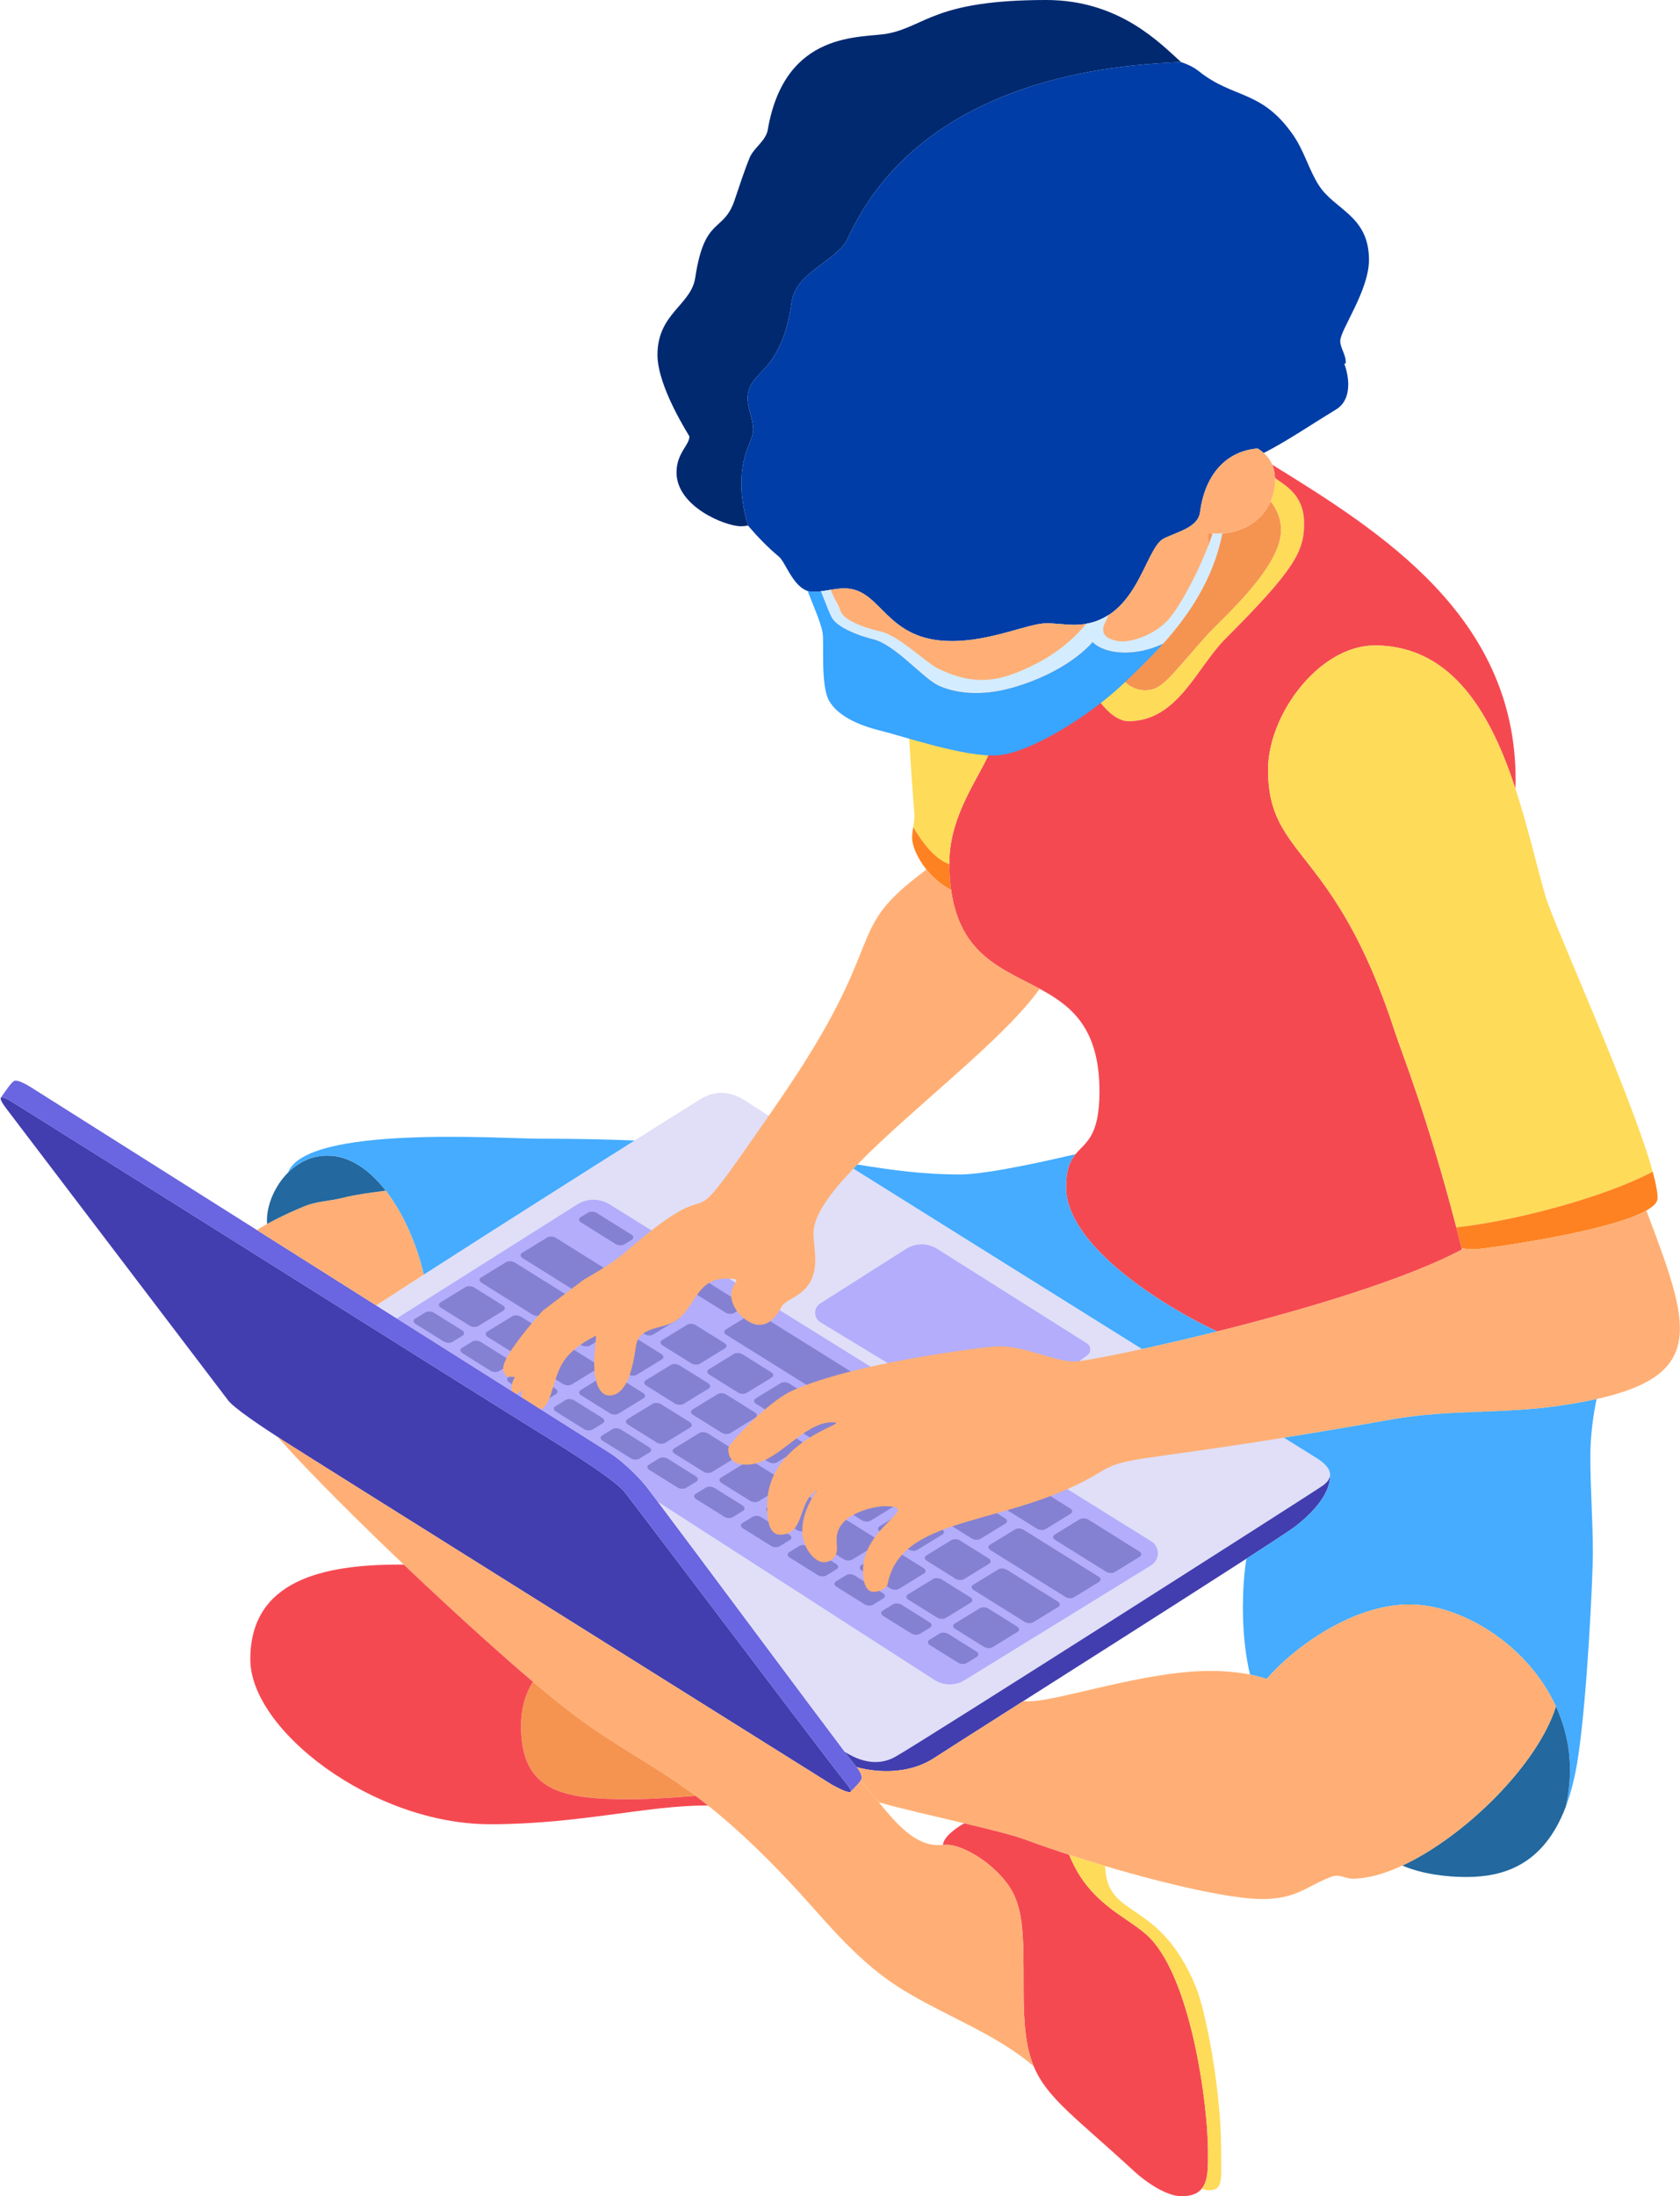
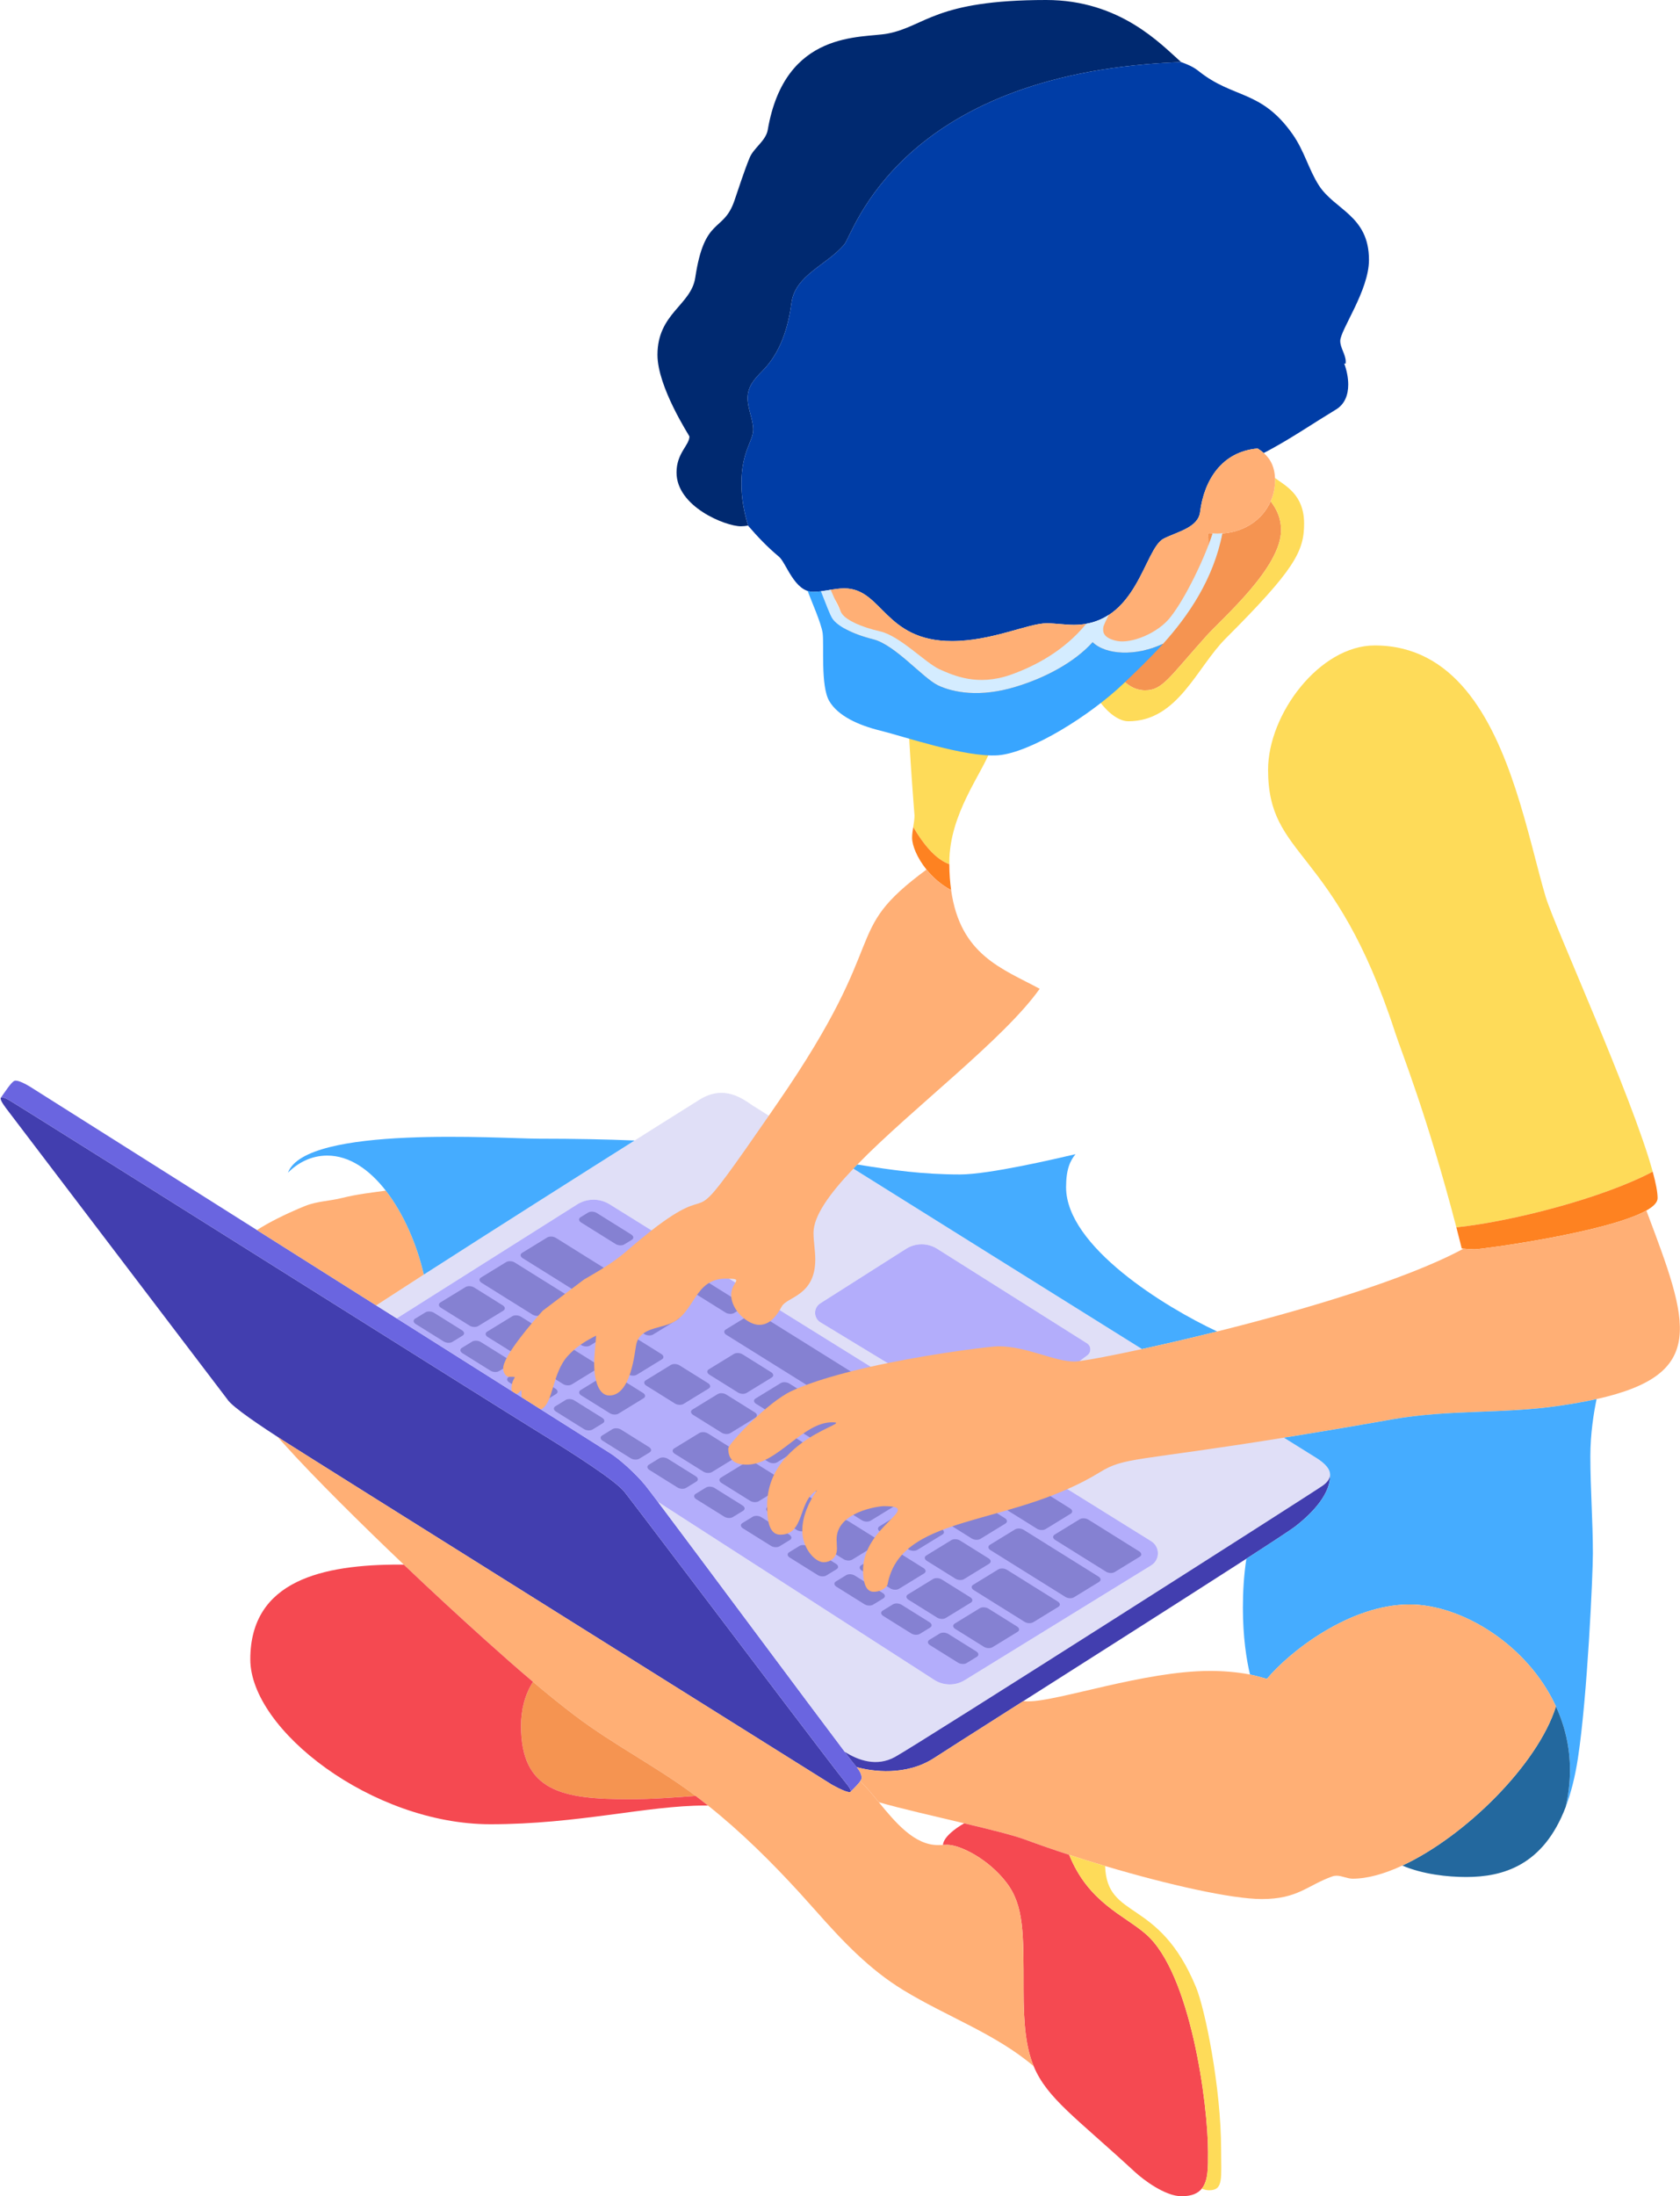
<svg xmlns="http://www.w3.org/2000/svg" height="700.0" preserveAspectRatio="xMidYMid meet" version="1.0" viewBox="-0.2 0.0 535.6 700.0" width="535.6" zoomAndPan="magnify">
  <defs>
    <clipPath id="a">
      <path d="M 231 385 L 535.359 385 L 535.359 508 L 231 508 Z M 231 385" />
    </clipPath>
  </defs>
  <g>
    <g>
      <path d="M 270.961 571.086 C 270.48 571.562 267.84 570.383 265.047 568.848 C 265.047 568.848 96.406 463.25 90.016 459.094 C 83.609 454.938 73.848 448.531 72.254 445.969 L 1.695 353.176 C 0.344 351.371 -0.242 350.191 0.094 349.828 C 0.371 349.559 1.195 349.777 2.656 350.613 C 4.875 351.883 71.18 393.562 119.965 424.188 C 121.887 425.398 123.777 426.586 125.641 427.75 C 131.891 431.676 137.781 435.383 143.121 438.723 C 157.098 447.484 167.301 453.871 170.328 455.734 C 183.613 463.891 195.93 471.891 198.809 475.41 C 200.766 477.812 230.586 517.266 250.801 543.898 C 260.266 556.359 267.629 566.008 269.051 567.734 C 270.762 569.809 271.258 570.785 270.961 571.086" fill="#423eaf" />
    </g>
    <g>
      <path d="M 274.465 566.879 C 274.312 567.934 271.449 570.547 270.961 571.086 C 271.258 570.785 270.762 569.809 269.051 567.734 C 267.629 566.008 260.266 556.359 250.801 543.898 C 230.586 517.266 200.766 477.812 198.809 475.41 C 195.93 471.891 183.613 463.891 170.328 455.734 C 167.301 453.871 157.098 447.484 143.121 438.723 C 137.781 435.383 131.898 431.684 125.648 427.758 C 123.785 426.598 121.887 425.398 119.965 424.188 C 71.18 393.562 4.875 351.883 2.656 350.613 C 1.195 349.777 0.371 349.551 0.094 349.816 C 1.234 348.273 3.367 344.883 4.414 344.488 C 5.457 344.105 8.281 345.602 10.5 347.07 L 119.734 416.066 L 126.281 420.195 L 194.324 463.172 C 197.129 464.93 202.246 469.41 205.527 473.414 C 205.961 473.941 207.383 475.816 209.551 478.676 C 221.934 495.121 258.434 544.234 269.109 558.336 C 270.738 560.504 271.77 561.84 272.008 562.109 C 272.363 562.512 272.672 562.887 272.949 563.23 C 274.242 564.91 274.602 566.008 274.465 566.879" fill="#6a65e0" />
    </g>
    <g>
      <path d="M 346.492 431.945 L 336.402 439.527 L 303.535 447.055 L 261.199 421.363 C 259.098 419.906 259.164 416.777 261.324 415.402 L 288.672 398.027 C 291.688 396.117 295.527 396.109 298.551 398.008 L 346.34 428.145 C 347.703 429.008 347.777 430.977 346.492 431.945 Z M 419.363 464.613 C 413.363 460.898 243.082 354.57 239.848 352.418 C 236.613 350.25 230.73 345.574 222.809 350.5 C 215.129 355.27 155.426 392.863 119.734 416.066 L 126.281 420.195 L 183.797 383.879 C 186.965 381.883 190.984 381.871 194.164 383.848 L 366.805 491.215 C 369.676 493 369.668 497.176 366.785 498.941 L 307.363 535.516 C 304.367 537.359 300.578 537.32 297.621 535.41 L 209.551 478.676 C 221.934 495.121 258.434 544.234 269.109 558.336 C 273.371 561.082 279.305 563.184 285.094 560.008 C 292.523 555.934 418.531 475.652 421.523 473.492 C 422.918 472.492 423.84 471.312 423.84 469.969 C 423.84 468.402 422.59 466.609 419.363 464.613" fill="#e0dff7" />
    </g>
    <g>
      <path d="M 423.84 469.969 C 424.105 475.883 418.531 482.016 412.77 486.488 C 407.012 490.973 308.008 553.535 297.656 560.293 C 288.684 566.16 277.836 564.613 272.957 563.242 C 272.672 562.887 272.363 562.512 272.008 562.109 C 271.77 561.84 270.738 560.504 269.109 558.336 C 273.371 561.082 279.305 563.184 285.094 560.008 C 292.523 555.934 418.531 475.652 421.523 473.492 C 422.918 472.492 423.84 471.312 423.84 469.969" fill="#423eaf" />
    </g>
    <g>
      <path d="M 346.492 431.945 L 336.402 439.527 L 303.535 447.055 L 261.199 421.363 C 259.098 419.906 259.164 416.777 261.324 415.402 L 288.672 398.027 C 291.688 396.117 295.527 396.109 298.551 398.008 L 346.34 428.145 C 347.703 429.008 347.777 430.977 346.492 431.945" fill="#b3adfb" />
    </g>
    <g>
      <path d="M 366.785 498.941 L 307.363 535.516 C 304.367 537.359 300.578 537.32 297.621 535.41 L 209.551 478.676 C 207.383 475.816 205.961 473.941 205.527 473.414 C 202.246 469.41 197.129 464.93 194.324 463.172 L 126.281 420.195 L 183.797 383.879 C 186.965 381.883 190.984 381.871 194.164 383.848 L 366.805 491.215 C 369.676 493 369.668 497.176 366.785 498.941" fill="#b3adfb" />
    </g>
    <g>
      <path d="M 312.172 512.582 C 312.879 512.148 314.105 512.203 314.914 512.707 L 324.039 518.402 C 324.848 518.906 324.926 519.668 324.219 520.102 L 316.215 525.008 C 315.504 525.441 314.273 525.383 313.469 524.879 L 304.344 519.184 C 303.535 518.68 303.457 517.918 304.164 517.484 L 312.172 512.582" fill="#8581d2" />
    </g>
    <g>
      <path d="M 297.266 503.277 C 297.973 502.844 299.203 502.898 300.008 503.402 L 309.133 509.098 C 309.941 509.602 310.02 510.363 309.312 510.797 L 301.309 515.699 C 300.598 516.137 299.371 516.078 298.562 515.574 L 289.438 509.879 C 288.633 509.375 288.551 508.613 289.258 508.18 L 297.266 503.277" fill="#8581d2" />
    </g>
    <g>
      <path d="M 282.359 493.973 C 283.066 493.535 284.297 493.594 285.102 494.098 L 294.227 499.793 C 295.035 500.297 295.117 501.059 294.406 501.492 L 286.402 506.395 C 285.691 506.828 284.465 506.773 283.656 506.27 L 274.531 500.574 C 273.727 500.07 273.645 499.309 274.355 498.875 L 282.359 493.973" fill="#8581d2" />
    </g>
    <g>
      <path d="M 329.086 474.945 C 329.797 474.512 331.023 474.57 331.832 475.074 L 340.957 480.77 C 341.762 481.273 341.844 482.031 341.137 482.469 L 333.129 487.371 C 332.422 487.805 331.191 487.746 330.387 487.242 L 321.262 481.547 C 320.453 481.043 320.371 480.281 321.082 479.848 L 329.086 474.945" fill="#8581d2" />
    </g>
    <g>
      <path d="M 314.18 465.641 C 314.891 465.207 316.117 465.262 316.926 465.77 L 326.051 471.465 C 326.855 471.969 326.938 472.727 326.23 473.16 L 318.223 478.066 C 317.516 478.5 316.285 478.441 315.48 477.938 L 306.355 472.242 C 305.547 471.738 305.469 470.977 306.176 470.543 L 314.18 465.641" fill="#8581d2" />
    </g>
    <g>
      <path d="M 267.453 484.664 C 268.16 484.23 269.391 484.289 270.199 484.793 L 279.32 490.488 C 280.129 490.992 280.211 491.754 279.5 492.188 L 271.496 497.09 C 270.789 497.523 269.559 497.469 268.754 496.965 L 259.629 491.266 C 258.82 490.762 258.738 490.004 259.449 489.57 L 267.453 484.664" fill="#8581d2" />
    </g>
    <g>
      <path d="M 252.547 475.359 C 253.258 474.926 254.484 474.984 255.293 475.488 L 264.418 481.184 C 265.223 481.688 265.305 482.449 264.598 482.883 L 256.59 487.785 C 255.883 488.219 254.652 488.16 253.848 487.656 L 244.723 481.961 C 243.914 481.457 243.836 480.699 244.543 480.262 L 252.547 475.359" fill="#8581d2" />
    </g>
    <g>
      <path d="M 237.641 466.055 C 238.352 465.621 239.578 465.676 240.387 466.184 L 249.512 471.879 C 250.316 472.383 250.398 473.141 249.691 473.574 L 241.684 478.48 C 240.977 478.914 239.746 478.855 238.941 478.352 L 229.816 472.656 C 229.008 472.152 228.93 471.391 229.637 470.957 L 237.641 466.055" fill="#8581d2" />
    </g>
    <g>
      <path d="M 222.738 456.75 C 223.445 456.316 224.676 456.371 225.48 456.875 L 234.605 462.574 C 235.414 463.078 235.492 463.836 234.785 464.27 L 226.781 469.176 C 226.07 469.609 224.844 469.551 224.035 469.047 L 214.91 463.352 C 214.105 462.848 214.023 462.086 214.73 461.652 L 222.738 456.75" fill="#8581d2" />
    </g>
    <g>
-       <path d="M 207.832 447.445 C 208.539 447.012 209.77 447.066 210.574 447.57 L 219.699 453.266 C 220.508 453.77 220.59 454.531 219.879 454.965 L 211.875 459.867 C 211.164 460.305 209.938 460.246 209.129 459.742 L 200.004 454.047 C 199.199 453.543 199.117 452.781 199.824 452.348 L 207.832 447.445" fill="#8581d2" />
-     </g>
+       </g>
    <g>
      <path d="M 192.926 438.141 C 193.633 437.703 194.863 437.762 195.672 438.266 L 204.797 443.961 C 205.602 444.465 205.684 445.227 204.973 445.66 L 196.969 450.562 C 196.262 450.996 195.031 450.941 194.223 450.438 L 185.102 444.742 C 184.293 444.238 184.211 443.477 184.922 443.043 L 192.926 438.141" fill="#8581d2" />
    </g>
    <g>
      <path d="M 178.02 428.832 C 178.73 428.398 179.957 428.457 180.766 428.961 L 189.891 434.656 C 190.695 435.16 190.777 435.922 190.066 436.355 L 182.062 441.258 C 181.355 441.691 180.125 441.637 179.32 441.133 L 170.195 435.434 C 169.387 434.93 169.309 434.172 170.016 433.738 L 178.02 428.832" fill="#8581d2" />
    </g>
    <g>
      <path d="M 303.109 490.875 C 303.816 490.438 305.047 490.496 305.855 491 L 314.977 496.695 C 315.785 497.199 315.863 497.961 315.156 498.395 L 307.152 503.297 C 306.441 503.734 305.215 503.676 304.406 503.172 L 295.281 497.477 C 294.477 496.973 294.395 496.211 295.105 495.777 L 303.109 490.875" fill="#8581d2" />
    </g>
    <g>
      <path d="M 288.203 481.566 C 288.91 481.133 290.141 481.191 290.949 481.695 L 300.07 487.391 C 300.879 487.895 300.961 488.656 300.254 489.09 L 292.246 493.992 C 291.539 494.426 290.309 494.371 289.504 493.867 L 280.379 488.172 C 279.57 487.664 279.488 486.906 280.199 486.473 L 288.203 481.566" fill="#8581d2" />
    </g>
    <g>
      <path d="M 273.297 472.262 C 274.008 471.828 275.234 471.887 276.043 472.391 L 285.168 478.086 C 285.973 478.59 286.055 479.352 285.348 479.785 L 277.34 484.688 C 276.633 485.121 275.402 485.066 274.598 484.562 L 265.473 478.863 C 264.664 478.359 264.586 477.602 265.293 477.164 L 273.297 472.262" fill="#8581d2" />
    </g>
    <g>
      <path d="M 258.391 462.957 C 259.102 462.523 260.328 462.578 261.137 463.086 L 270.262 468.781 C 271.07 469.285 271.148 470.047 270.441 470.48 L 262.434 475.383 C 261.727 475.816 260.496 475.758 259.691 475.254 L 250.566 469.559 C 249.758 469.055 249.68 468.297 250.387 467.859 L 258.391 462.957" fill="#8581d2" />
    </g>
    <g>
      <path d="M 243.488 453.652 C 244.195 453.219 245.426 453.273 246.23 453.777 L 255.355 459.477 C 256.164 459.98 256.242 460.738 255.535 461.176 L 247.531 466.078 C 246.82 466.512 245.594 466.453 244.785 465.949 L 235.66 460.254 C 234.855 459.75 234.773 458.988 235.48 458.555 L 243.488 453.652" fill="#8581d2" />
    </g>
    <g>
      <path d="M 228.582 444.348 C 229.289 443.914 230.52 443.969 231.324 444.473 L 240.449 450.172 C 241.258 450.676 241.34 451.434 240.629 451.867 L 232.625 456.773 C 231.914 457.207 230.688 457.148 229.879 456.645 L 220.758 450.949 C 219.949 450.445 219.867 449.684 220.574 449.25 L 228.582 444.348" fill="#8581d2" />
    </g>
    <g>
      <path d="M 213.676 435.039 C 214.383 434.609 215.613 434.664 216.422 435.168 L 225.547 440.863 C 226.352 441.367 226.434 442.129 225.723 442.562 L 217.719 447.465 C 217.012 447.902 215.781 447.844 214.973 447.34 L 205.852 441.645 C 205.043 441.141 204.961 440.379 205.672 439.945 L 213.676 435.039" fill="#8581d2" />
    </g>
    <g>
      <path d="M 198.77 425.734 C 199.48 425.301 200.707 425.359 201.516 425.863 L 210.641 431.559 C 211.445 432.062 211.527 432.824 210.82 433.258 L 202.812 438.16 C 202.105 438.594 200.875 438.539 200.066 438.035 L 190.945 432.34 C 190.137 431.836 190.059 431.074 190.766 430.641 L 198.77 425.734" fill="#8581d2" />
    </g>
    <g>
      <path d="M 183.863 416.43 C 184.574 415.996 185.801 416.055 186.609 416.559 L 195.734 422.254 C 196.539 422.758 196.621 423.52 195.914 423.953 L 187.906 428.855 C 187.199 429.289 185.973 429.234 185.164 428.73 L 176.039 423.031 C 175.23 422.527 175.152 421.77 175.859 421.336 L 183.863 416.43" fill="#8581d2" />
    </g>
    <g>
      <path d="M 163.113 419.527 C 163.824 419.094 165.051 419.152 165.859 419.656 L 174.984 425.352 C 175.789 425.855 175.871 426.617 175.164 427.051 L 167.156 431.953 C 166.449 432.387 165.219 432.328 164.414 431.824 L 155.289 426.129 C 154.48 425.625 154.402 424.863 155.109 424.43 L 163.113 419.527" fill="#8581d2" />
    </g>
    <g>
      <path d="M 148.211 410.223 C 148.918 409.789 150.148 409.844 150.953 410.352 L 160.078 416.047 C 160.887 416.551 160.965 417.309 160.258 417.742 L 152.254 422.648 C 151.543 423.082 150.316 423.023 149.508 422.52 L 140.383 416.824 C 139.574 416.32 139.496 415.559 140.203 415.125 L 148.211 410.223" fill="#8581d2" />
    </g>
    <g>
      <path d="M 323.395 487.469 C 324.105 487.035 325.332 487.09 326.141 487.594 L 350.008 502.496 C 350.816 503 350.898 503.762 350.188 504.195 L 342.184 509.098 C 341.477 509.531 340.246 509.477 339.438 508.973 L 315.57 494.07 C 314.762 493.566 314.68 492.805 315.391 492.371 L 323.395 487.469" fill="#8581d2" />
    </g>
    <g>
      <path d="M 239.188 418.84 C 239.895 418.402 241.125 418.461 241.934 418.965 L 310.973 462.066 C 311.781 462.57 311.859 463.328 311.152 463.766 L 303.145 468.668 C 302.438 469.102 301.211 469.043 300.402 468.539 L 231.363 425.441 C 230.555 424.938 230.473 424.176 231.184 423.742 L 239.188 418.84" fill="#8581d2" />
    </g>
    <g>
      <path d="M 318.07 500.203 C 318.777 499.77 320.008 499.824 320.812 500.332 L 337.023 510.449 C 337.832 510.953 337.91 511.715 337.203 512.148 L 329.199 517.051 C 328.488 517.484 327.262 517.43 326.453 516.926 L 310.242 506.805 C 309.438 506.301 309.355 505.539 310.062 505.105 L 318.07 500.203" fill="#8581d2" />
    </g>
    <g>
      <path d="M 344.031 484.219 C 344.738 483.785 345.969 483.84 346.777 484.344 L 362.984 494.465 C 363.793 494.969 363.875 495.73 363.164 496.164 L 355.16 501.066 C 354.453 501.5 353.223 501.445 352.414 500.941 L 336.203 490.82 C 335.398 490.316 335.316 489.555 336.027 489.121 L 344.031 484.219" fill="#8581d2" />
    </g>
    <g>
      <path d="M 161.164 402.266 C 161.871 401.832 163.102 401.891 163.906 402.395 L 180.117 412.516 C 180.926 413.02 181.008 413.777 180.297 414.215 L 172.293 419.117 C 171.586 419.551 170.355 419.492 169.547 418.988 L 153.34 408.867 C 152.531 408.363 152.449 407.605 153.156 407.172 L 161.164 402.266" fill="#8581d2" />
    </g>
    <g>
      <path d="M 299.375 520.656 C 300.086 520.223 301.312 520.277 302.121 520.781 L 311.055 526.359 C 311.859 526.863 311.941 527.621 311.234 528.059 L 307.969 530.059 C 307.258 530.492 306.031 530.434 305.223 529.93 L 296.289 524.355 C 295.48 523.852 295.402 523.09 296.109 522.656 L 299.375 520.656" fill="#8581d2" />
    </g>
    <g>
      <path d="M 284.473 511.348 C 285.18 510.914 286.406 510.973 287.215 511.477 L 296.148 517.055 C 296.953 517.559 297.035 518.316 296.328 518.75 L 293.062 520.754 C 292.352 521.188 291.125 521.129 290.316 520.625 L 281.383 515.047 C 280.578 514.543 280.496 513.785 281.203 513.352 L 284.473 511.348" fill="#8581d2" />
    </g>
    <g>
      <path d="M 269.566 502.043 C 270.273 501.609 271.504 501.668 272.309 502.172 L 281.242 507.746 C 282.051 508.25 282.129 509.012 281.422 509.445 L 278.156 511.445 C 277.449 511.879 276.219 511.824 275.41 511.32 L 266.48 505.742 C 265.672 505.238 265.59 504.477 266.301 504.043 L 269.566 502.043" fill="#8581d2" />
    </g>
    <g>
      <path d="M 254.66 492.738 C 255.367 492.305 256.598 492.363 257.402 492.867 L 266.336 498.441 C 267.145 498.945 267.223 499.707 266.516 500.141 L 263.25 502.141 C 262.543 502.574 261.312 502.52 260.508 502.016 L 251.574 496.438 C 250.766 495.934 250.684 495.172 251.395 494.738 L 254.66 492.738" fill="#8581d2" />
    </g>
    <g>
      <path d="M 239.754 483.434 C 240.461 483 241.691 483.055 242.5 483.559 L 251.43 489.137 C 252.238 489.641 252.32 490.402 251.609 490.836 L 248.344 492.836 C 247.637 493.27 246.406 493.215 245.602 492.711 L 236.668 487.133 C 235.859 486.629 235.781 485.867 236.488 485.434 L 239.754 483.434" fill="#8581d2" />
    </g>
    <g>
      <path d="M 224.848 474.129 C 225.559 473.695 226.785 473.75 227.594 474.254 L 236.523 479.832 C 237.332 480.336 237.414 481.098 236.703 481.531 L 233.438 483.531 C 232.73 483.965 231.504 483.906 230.695 483.402 L 221.762 477.828 C 220.953 477.324 220.875 476.562 221.582 476.129 L 224.848 474.129" fill="#8581d2" />
    </g>
    <g>
      <path d="M 209.941 464.824 C 210.652 464.391 211.879 464.445 212.688 464.949 L 221.621 470.527 C 222.43 471.031 222.508 471.789 221.801 472.227 L 218.535 474.227 C 217.824 474.66 216.598 474.602 215.789 474.098 L 206.855 468.523 C 206.051 468.02 205.969 467.258 206.676 466.824 L 209.941 464.824" fill="#8581d2" />
    </g>
    <g>
      <path d="M 195.035 455.516 C 195.746 455.082 196.973 455.141 197.781 455.645 L 206.715 461.223 C 207.523 461.727 207.602 462.484 206.895 462.918 L 203.629 464.922 C 202.922 465.352 201.691 465.297 200.883 464.793 L 191.949 459.215 C 191.145 458.711 191.062 457.953 191.77 457.52 L 195.035 455.516" fill="#8581d2" />
    </g>
    <g>
      <path d="M 180.133 446.211 C 180.84 445.777 182.07 445.836 182.875 446.34 L 191.809 451.914 C 192.617 452.422 192.695 453.18 191.988 453.613 L 188.723 455.613 C 188.016 456.047 186.785 455.992 185.977 455.488 L 177.047 449.91 C 176.238 449.406 176.156 448.645 176.867 448.211 L 180.133 446.211" fill="#8581d2" />
    </g>
    <g>
      <path d="M 165.227 436.906 C 165.934 436.473 167.164 436.531 167.973 437.035 L 176.902 442.609 C 177.711 443.113 177.789 443.875 177.082 444.309 L 173.816 446.309 C 173.109 446.742 171.879 446.688 171.07 446.184 L 162.141 440.605 C 161.332 440.102 161.254 439.34 161.961 438.906 L 165.227 436.906" fill="#8581d2" />
    </g>
    <g>
      <path d="M 150.32 427.602 C 151.027 427.168 152.258 427.227 153.066 427.73 L 161.996 433.305 C 162.805 433.809 162.887 434.57 162.176 435.004 L 158.91 437.004 C 158.203 437.438 156.973 437.383 156.168 436.879 L 147.234 431.301 C 146.426 430.797 146.348 430.035 147.055 429.602 L 150.32 427.602" fill="#8581d2" />
    </g>
    <g>
      <path d="M 135.414 418.297 C 136.121 417.863 137.352 417.918 138.16 418.422 L 147.094 424 C 147.898 424.504 147.98 425.266 147.27 425.699 L 144.008 427.699 C 143.297 428.133 142.066 428.074 141.262 427.57 L 132.328 421.996 C 131.52 421.492 131.441 420.73 132.148 420.297 L 135.414 418.297" fill="#8581d2" />
    </g>
    <g>
      <path d="M 308.305 478.062 C 309.012 477.629 310.242 477.684 311.051 478.188 L 320.172 483.887 C 320.98 484.391 321.062 485.148 320.352 485.582 L 312.348 490.488 C 311.641 490.922 310.41 490.863 309.602 490.359 L 300.48 484.664 C 299.672 484.16 299.59 483.398 300.301 482.965 L 308.305 478.062" fill="#8581d2" />
    </g>
    <g>
      <path d="M 293.398 468.758 C 294.109 468.32 295.336 468.379 296.145 468.883 L 305.27 474.578 C 306.074 475.086 306.156 475.844 305.445 476.277 L 297.441 481.18 C 296.734 481.613 295.504 481.559 294.695 481.055 L 285.574 475.359 C 284.766 474.855 284.688 474.094 285.395 473.66 L 293.398 468.758" fill="#8581d2" />
    </g>
    <g>
      <path d="M 278.492 459.449 C 279.203 459.016 280.43 459.074 281.238 459.578 L 290.363 465.273 C 291.172 465.777 291.25 466.539 290.543 466.973 L 282.535 471.875 C 281.828 472.309 280.598 472.254 279.793 471.75 L 270.668 466.055 C 269.859 465.551 269.781 464.789 270.488 464.355 L 278.492 459.449" fill="#8581d2" />
    </g>
    <g>
      <path d="M 263.59 450.145 C 264.297 449.711 265.523 449.77 266.332 450.273 L 275.457 455.969 C 276.266 456.473 276.344 457.234 275.637 457.668 L 267.633 462.57 C 266.922 463.004 265.695 462.949 264.887 462.445 L 255.762 456.746 C 254.953 456.242 254.875 455.484 255.582 455.051 L 263.59 450.145" fill="#8581d2" />
    </g>
    <g>
      <path d="M 248.684 440.84 C 249.391 440.406 250.621 440.465 251.426 440.969 L 260.551 446.664 C 261.359 447.168 261.438 447.93 260.73 448.363 L 252.727 453.266 C 252.016 453.699 250.789 453.641 249.98 453.137 L 240.855 447.441 C 240.051 446.938 239.969 446.18 240.676 445.742 L 248.684 440.84" fill="#8581d2" />
    </g>
    <g>
      <path d="M 233.777 431.535 C 234.484 431.102 235.715 431.156 236.523 431.66 L 245.645 437.359 C 246.453 437.863 246.535 438.621 245.824 439.055 L 237.82 443.961 C 237.113 444.395 235.883 444.336 235.074 443.832 L 225.949 438.137 C 225.145 437.633 225.062 436.871 225.773 436.438 L 233.777 431.535" fill="#8581d2" />
    </g>
    <g>
-       <path d="M 218.871 422.23 C 219.578 421.797 220.809 421.852 221.617 422.355 L 230.738 428.055 C 231.547 428.559 231.629 429.316 230.922 429.75 L 222.914 434.656 C 222.207 435.09 220.977 435.031 220.172 434.527 L 211.047 428.832 C 210.238 428.328 210.156 427.566 210.867 427.133 L 218.871 422.23" fill="#8581d2" />
-     </g>
+       </g>
    <g>
      <path d="M 203.965 412.926 C 204.676 412.488 205.902 412.547 206.711 413.051 L 215.836 418.746 C 216.641 419.25 216.723 420.012 216.016 420.445 L 208.008 425.348 C 207.301 425.781 206.07 425.727 205.266 425.223 L 196.141 419.527 C 195.332 419.023 195.254 418.262 195.961 417.828 L 203.965 412.926" fill="#8581d2" />
    </g>
    <g>
      <path d="M 174.266 394.41 C 174.973 393.977 176.203 394.035 177.012 394.539 L 200.879 409.441 C 201.688 409.945 201.766 410.703 201.059 411.137 L 193.055 416.043 C 192.344 416.477 191.117 416.418 190.309 415.914 L 166.438 401.012 C 165.633 400.508 165.551 399.75 166.262 399.316 L 174.266 394.41" fill="#8581d2" />
    </g>
    <g>
      <path d="M 222.344 408.32 C 223.051 407.887 224.281 407.945 225.086 408.449 L 236.078 415.309 C 236.887 415.812 236.965 416.574 236.258 417.008 L 233.855 418.48 C 233.148 418.914 231.918 418.855 231.113 418.352 L 220.121 411.492 C 219.312 410.988 219.234 410.227 219.941 409.793 L 222.344 408.32" fill="#8581d2" />
    </g>
    <g>
      <path d="M 198.699 401.168 C 199.406 400.734 200.637 400.789 201.445 401.297 L 212.434 408.156 C 213.242 408.66 213.324 409.422 212.613 409.855 L 210.215 411.324 C 209.504 411.762 208.277 411.703 207.469 411.199 L 196.477 404.336 C 195.672 403.832 195.59 403.074 196.301 402.641 L 198.699 401.168" fill="#8581d2" />
    </g>
    <g>
      <path d="M 204.852 397.402 C 205.559 396.969 206.785 397.023 207.594 397.527 L 218.586 404.391 C 219.395 404.895 219.473 405.652 218.766 406.09 L 216.363 407.559 C 215.656 407.992 214.426 407.938 213.617 407.434 L 202.629 400.57 C 201.82 400.066 201.738 399.305 202.449 398.871 L 204.852 397.402" fill="#8581d2" />
    </g>
    <g>
      <path d="M 187.301 386.477 C 188.008 386.043 189.238 386.102 190.047 386.605 L 201.035 393.465 C 201.844 393.969 201.926 394.73 201.215 395.164 L 198.812 396.637 C 198.105 397.07 196.879 397.012 196.07 396.508 L 185.078 389.648 C 184.273 389.145 184.191 388.383 184.898 387.949 L 187.301 386.477" fill="#8581d2" />
    </g>
    <g>
      <path d="M 408.219 168.957 C 408.219 180.957 389.441 197.066 384.324 202.777 C 372.375 216.109 370.406 220.027 364.855 220.027 C 361.035 220.027 358.262 217.562 356.496 215.352 C 363.879 208.836 370.262 200.781 375.762 192.879 C 379.621 187.332 385.047 179.938 385.047 172.836 C 385.047 168.945 384.219 170.078 387.934 170.078 C 395.949 170.078 402.246 165.867 404.906 159.77 C 406.934 162.41 408.219 165.34 408.219 168.957" fill="#f59451" />
    </g>
    <g>
      <path d="M 415.562 166.883 C 415.562 175.781 412.465 181.602 390.566 203.496 C 381.281 212.781 375.34 229.887 359.5 229.887 C 355.824 229.887 351.32 225.75 348.961 221.227 C 349.344 220.941 349.727 220.672 350.113 220.402 C 352.32 218.867 354.449 217.176 356.496 215.352 C 358.262 217.562 361.035 220.027 364.855 220.027 C 370.406 220.027 372.375 216.109 384.324 202.777 C 389.441 197.066 408.219 180.957 408.219 168.957 C 408.219 165.34 406.934 162.41 404.906 159.77 C 405.809 157.715 406.301 155.441 406.301 153.039 C 406.301 152.801 406.289 152.57 406.281 152.34 C 409.457 154.77 415.562 157.543 415.562 166.883" fill="#fedb59" />
    </g>
    <g>
-       <path d="M 404.074 245.336 C 404.074 273.934 425.129 269.215 444.559 329.02 C 446.668 335.484 454.754 355.352 464.098 391.188 C 464.656 393.367 465.234 395.602 465.809 397.906 C 465.848 398.012 465.883 398.121 465.898 398.246 C 447.621 407.988 415.023 417.59 387.852 424.379 C 371.281 416.652 339.676 397.273 339.676 378.402 C 339.676 372.641 340.992 369.938 342.684 367.867 C 345.836 364.047 350.32 362.43 350.32 347.875 C 350.32 327.652 341.387 320.629 331.266 315.152 C 319.414 308.742 305.926 304.457 303.027 283.691 C 302.688 281.188 302.469 278.469 302.453 275.445 L 302.453 274.922 C 302.453 259.383 312.789 246.758 315.652 238.867 C 321.992 238.867 328.293 235.25 333.535 232.133 C 339.012 228.875 343.816 224.895 348.969 221.219 C 351.328 225.758 355.828 229.883 359.504 229.883 C 375.332 229.883 381.277 212.773 390.57 203.5 C 412.469 181.602 415.566 175.781 415.566 166.887 C 415.566 157.539 409.461 154.766 406.273 152.336 C 406.219 150.734 405.914 149.328 405.391 148.105 C 439.75 169.355 482.992 196.312 482.992 248.504 C 482.992 249.477 482.973 250.449 482.938 251.402 C 475.371 228.352 463.219 205.73 438.059 205.73 C 420.52 205.73 404.074 227.578 404.074 245.336" fill="#f54951" />
-     </g>
+       </g>
    <g>
      <path d="M 526.699 373.441 C 510.891 381.824 481.938 389.32 464.102 391.184 C 454.758 355.355 446.668 335.492 444.562 329.016 C 425.125 269.207 404.074 273.93 404.074 245.344 C 404.074 227.574 420.527 205.723 438.055 205.723 C 463.219 205.723 475.379 228.352 482.945 251.41 C 487.062 263.938 489.816 276.59 492.562 285.816 C 495.301 295.004 520.191 349.645 526.699 373.441" fill="#fedb59" />
    </g>
    <g>
      <path d="M 528.258 381.883 C 528.258 383.234 526.93 384.559 524.676 385.828 C 512.34 392.797 472.176 398.184 469.984 398.184 C 468.766 398.184 467.586 398.094 466.395 397.969 C 466.203 397.949 466.012 397.934 465.816 397.914 C 465.242 395.609 464.664 393.363 464.102 391.184 C 481.938 389.32 510.891 381.824 526.699 373.441 C 527.688 377.051 528.258 379.949 528.258 381.883" fill="#fe8221" />
    </g>
    <g>
      <path d="M 315.648 238.863 C 312.797 246.766 302.457 259.387 302.457 274.922 L 302.457 275.449 C 301.594 275.133 300.652 274.672 299.617 273.969 C 297.219 272.328 294.348 269.344 290.938 263.609 C 291.141 262.371 291.352 261.137 291.352 259.895 C 291.352 259.781 289.613 238.508 289.355 227.898 C 290.191 228.305 291.148 228.57 292.234 228.57 C 292.688 228.57 293.137 228.523 293.605 228.41 C 295.02 232.621 299.395 233.488 303.391 233.488 C 307.613 233.488 306.883 238.836 315.648 238.863" fill="#fedb59" />
    </g>
    <g>
      <path d="M 303.027 283.691 C 299.824 282 297.191 279.641 295.176 277.156 C 292.188 273.445 290.586 269.484 290.586 267.016 C 290.586 265.883 290.766 264.746 290.945 263.613 C 294.348 269.34 297.211 272.328 299.625 273.969 C 300.652 274.672 301.586 275.137 302.453 275.445 C 302.469 278.469 302.688 281.188 303.027 283.691" fill="#fe8221" />
    </g>
    <g>
      <path d="M 331.266 315.152 C 319.902 331.184 290.691 353.172 273.133 371.16 C 272.699 371.613 272.27 372.043 271.871 372.477 C 264.273 380.438 259.156 387.551 259.156 392.918 C 259.156 395.742 259.719 398.59 259.719 401.434 C 259.719 413.051 250.695 413.305 249.035 416.398 C 248.82 416.777 248.605 417.176 248.371 417.57 C 246.84 420.094 244.824 422.27 241.836 422.27 C 238.25 422.27 232.918 417.605 232.918 412.797 C 232.918 410.816 233.801 409.574 234.27 408.781 C 234.773 407.883 234.758 407.594 232.27 407.559 C 231.965 407.539 231.57 407.539 231.152 407.539 C 220.961 407.539 221.43 418.633 213.523 421.855 C 209.383 423.531 203.656 423.461 202.629 428.574 C 202.105 431.168 200.938 444.781 194.094 444.781 C 190.164 444.781 189.23 438.66 189.23 434.75 C 189.23 431.781 189.66 428.734 189.844 425.711 C 186.617 427.312 183.469 429.258 180.875 432.105 C 175.703 437.758 176.281 447.355 172.246 449.23 L 166.125 445.359 C 166.07 445.051 166.051 444.727 166.051 444.367 C 166.051 441.848 165.926 443.918 164.449 444.297 L 162.992 443.395 C 162.918 443.125 162.883 442.836 162.883 442.566 C 162.883 438.57 165.676 438.84 161.984 438.84 C 161.387 438.84 160.219 437.867 160.219 436.137 C 160.219 432.051 170.105 420.777 172.859 417.734 L 185.969 407.828 C 190.816 405 195.137 402.57 199.422 398.879 C 202.555 396.156 205.238 393.961 207.527 392.16 C 228.723 375.684 218.223 393.691 237.637 366.066 C 239.691 363.129 242.086 359.672 244.914 355.602 C 245.797 354.305 246.73 352.953 247.723 351.516 C 284.895 297.703 267.352 297.688 295.176 277.156 C 297.191 279.641 299.824 282 303.027 283.691 C 305.926 304.457 319.414 308.742 331.266 315.152" fill="#ffaf75" />
    </g>
    <g>
      <path d="M 134.922 406.246 C 129.555 409.699 124.438 413.012 119.734 416.066 L 81.719 392.059 C 82.738 391.387 83.832 390.742 84.957 390.109 C 89.621 387.496 94.844 385.262 97.051 384.379 C 100.91 382.832 104.75 382.852 108.887 381.812 C 113.688 380.613 118.258 380.113 122.797 379.492 C 128.461 386.766 132.723 396.656 134.922 406.246" fill="#ffaf75" />
    </g>
    <g>
-       <path d="M 122.797 379.492 C 118.258 380.113 113.688 380.613 108.887 381.812 C 104.75 382.852 100.91 382.832 97.051 384.379 C 94.844 385.262 89.621 387.496 84.957 390.109 C 84.918 389.703 84.906 389.312 84.906 388.918 C 84.906 384.051 87.344 378.031 91.609 373.758 C 94.832 370.543 99.086 368.316 104.125 368.316 C 111.199 368.316 117.594 372.801 122.797 379.492" fill="#23689e" />
-     </g>
+       </g>
    <g>
      <path d="M 202.121 363.508 C 183.93 374.988 157.309 391.855 134.922 406.246 C 132.723 396.656 128.461 386.766 122.797 379.492 C 117.594 372.801 111.199 368.316 104.125 368.316 C 99.086 368.316 94.832 370.543 91.609 373.758 C 97.289 358.496 159.883 362.93 171.613 362.93 C 182.949 362.93 193.051 363.141 202.121 363.508" fill="#45acff" />
    </g>
    <g>
      <path d="M 387.852 424.379 C 379.078 426.574 370.848 428.465 363.879 429.98 C 333.66 411.105 297.355 388.434 271.871 372.477 C 272.27 372.043 272.699 371.613 273.133 371.16 C 284.262 372.965 293.988 374.332 305.855 374.332 C 315.148 374.332 336.668 369.27 342.684 367.867 C 340.992 369.938 339.676 372.641 339.676 378.402 C 339.676 397.273 371.281 416.652 387.852 424.379" fill="#45acff" />
    </g>
    <g clip-path="url(#a)">
      <path d="M 508.809 445.922 C 505.254 446.719 501.301 447.43 496.883 448.07 C 478.613 450.742 461.863 449.164 443.605 452.402 C 430.051 454.801 418.691 456.703 409.121 458.227 C 361.785 465.832 358.359 464.363 350.484 469.211 C 347.09 471.305 343.613 473.078 340.117 474.613 C 313.996 486.191 286.781 484.867 282.809 504.738 C 282.809 505.699 280.926 507.34 278.305 507.34 C 275.406 507.34 274.953 503.32 274.953 500.41 C 274.953 486.289 294.652 480.051 281.559 480.051 C 279.898 480.051 266.516 481.855 266.516 490.629 C 266.516 491.598 266.633 492.566 266.633 493.535 C 266.633 496.715 264.23 497.934 262.398 497.934 C 259.699 497.934 255.582 493.613 255.582 487.758 C 255.582 483.34 257.637 478.684 260.246 475.02 C 254.086 478.379 256.531 489.148 248.547 489.148 C 244.965 489.148 244.359 484.453 244.359 479.875 C 244.359 458.121 272.699 453.324 265.059 453.324 C 255.668 453.324 247.605 466.82 237.891 466.82 C 234.25 466.82 231.977 465.477 231.977 461.703 C 231.977 460.148 244.609 446.863 252.09 443.387 C 258.684 440.324 267.918 437.723 277.395 435.609 C 279.18 435.199 280.973 434.812 282.77 434.461 C 299.941 430.953 316.418 429.094 317.961 429.094 C 327.18 429.094 335.777 433.961 342.375 433.961 C 342.699 433.961 343.258 433.91 344.016 433.809 C 347.309 433.375 354.469 432.031 363.879 429.984 C 370.855 428.469 379.074 426.566 387.859 424.371 C 415.027 417.594 447.629 407.992 465.906 398.238 C 466.066 398.152 466.23 398.066 466.395 397.969 C 467.586 398.094 468.766 398.184 469.984 398.184 C 472.176 398.184 512.34 392.797 524.676 385.828 C 538.289 421.941 544.355 437.98 508.809 445.922" fill="#ffaf75" />
    </g>
    <g>
      <path d="M 506.82 464.113 C 506.82 474.48 507.625 484.762 507.625 495.121 C 507.625 501.984 505.867 540.719 502.863 560.359 C 501.934 566.438 500.609 571.574 498.969 575.895 C 499.832 572.074 500.312 568.145 500.312 564.074 C 500.312 556.789 498.66 550.004 495.848 543.887 C 486.793 524.16 465.723 511.383 449.199 511.383 C 430.098 511.383 410.945 526.406 403.699 535.105 C 401.816 534.574 399.609 533.953 398.312 533.711 C 397.172 528.941 396.047 521.723 396.047 512.41 C 396.047 507.168 396.371 501.953 397.152 496.809 C 405.629 491.34 411.492 487.488 412.77 486.488 C 418.531 482.016 424.105 475.883 423.84 469.969 C 423.84 468.402 422.59 466.609 419.363 464.613 C 418.566 464.121 414.902 461.84 409.121 458.227 C 418.691 456.703 430.051 454.801 443.605 452.402 C 461.863 449.164 478.613 450.742 496.883 448.07 C 501.301 447.43 505.254 446.719 508.809 445.922 C 507.902 450.27 506.82 456.961 506.82 464.113" fill="#45acff" />
    </g>
    <g>
      <path d="M 500.312 564.074 C 500.312 568.145 499.832 572.074 498.969 575.895 C 491.844 594.66 478.883 598.25 467.219 598.25 C 461.395 598.25 453.434 597.414 446.879 594.602 C 466.855 585.328 490.078 562.379 495.848 543.887 C 498.66 550.004 500.312 556.789 500.312 564.074" fill="#23689e" />
    </g>
    <g>
      <path d="M 495.848 543.887 C 490.078 562.379 466.855 585.328 446.879 594.602 C 441.176 597.254 435.742 598.789 431.047 598.789 C 429.301 598.789 427.66 597.84 425.91 597.84 C 425.441 597.84 424.973 597.906 424.48 598.09 C 416.496 600.961 413.566 605.277 402.074 605.277 C 392.562 605.277 372.363 600.766 352.117 594.746 C 348.277 593.605 344.438 592.414 340.664 591.188 C 335.77 589.594 330.996 587.941 326.508 586.281 C 322.848 584.926 315.391 583.086 307.191 581.137 C 297.398 578.801 286.578 576.344 279.965 574.414 C 277.902 571.891 275.945 569.488 274.062 567.703 C 274.281 567.387 274.438 567.102 274.465 566.879 C 274.602 566.008 274.242 564.91 272.957 563.242 C 277.836 564.613 288.684 566.16 297.656 560.293 C 300.77 558.27 311.855 551.211 326.027 542.199 C 326.543 542.246 327.07 542.266 327.602 542.266 C 337.246 542.266 364.57 532.57 385.527 532.57 C 389.809 532.57 394.059 532.914 398.312 533.711 C 399.609 533.953 401.816 534.574 403.699 535.105 C 410.945 526.406 430.098 511.383 449.199 511.383 C 465.723 511.383 486.793 524.16 495.848 543.887" fill="#ffaf75" />
    </g>
    <g>
      <path d="M 382.941 697.582 C 381.715 699.098 379.719 700 376.492 700 C 371.262 700 364.348 694.777 361.613 692.254 C 342.875 674.953 333.617 668.809 329.355 658.578 C 326.918 652.699 326.121 645.484 326.121 634.039 C 326.121 616.191 326.277 607.391 320.699 600.066 C 314.898 592.441 305.828 588 301.836 588 C 301.375 588 300.895 588.02 300.414 588.035 C 300.598 585.629 304.102 582.902 307.184 581.137 C 315.391 583.086 322.848 584.926 326.508 586.281 C 330.996 587.941 335.77 589.594 340.664 591.188 C 346.801 606.402 358.117 610.375 365.098 616.434 C 379.316 628.75 384.93 670.441 384.93 685.867 C 384.93 690.609 385.055 694.988 382.941 697.582" fill="#f54951" />
    </g>
    <g>
      <path d="M 385.285 698.098 C 384.496 698.098 383.711 697.898 382.941 697.582 C 385.055 694.988 384.93 690.609 384.93 685.867 C 384.93 670.441 379.316 628.75 365.098 616.434 C 358.117 610.375 346.801 606.402 340.664 591.188 C 344.438 592.414 348.277 593.605 352.117 594.746 C 352.734 612.199 369.176 604.539 381.09 633.348 C 383.973 640.297 389.105 665.336 389.105 685.227 C 389.105 694.309 389.902 698.098 385.285 698.098" fill="#fedb59" />
    </g>
    <g>
      <path d="M 329.355 658.566 C 317.215 648.219 301.797 642.844 287.77 634.289 C 276.902 627.676 268.301 618.543 259.941 609.09 C 258.23 607.16 256.516 605.25 254.785 603.348 C 245.684 593.402 236.074 583.879 225.523 575.48 C 224.23 574.434 222.914 573.418 221.59 572.418 C 209.262 563.137 195.43 556.145 183.121 546.824 C 178.555 543.359 174.109 539.75 169.73 536.043 C 164.613 531.727 159.602 527.281 154.621 522.809 C 145.816 514.895 137.121 506.859 128.539 498.691 C 121.59 492.086 114.723 485.395 107.945 478.617 C 101.754 472.406 95.609 466.121 89.746 459.602 C 89.246 459.055 88.746 458.496 88.238 457.941 C 88.852 458.344 89.449 458.727 90.016 459.094 C 96.406 463.25 265.047 568.848 265.047 568.848 C 267.84 570.383 270.48 571.562 270.961 571.086 C 271.344 570.66 273.227 568.934 274.062 567.703 C 275.945 569.488 277.902 571.891 279.965 574.414 C 285.246 580.848 291.285 588.074 298.809 588.074 C 299.348 588.074 299.887 588.055 300.414 588.035 C 300.895 588.02 301.375 588 301.836 588 C 305.828 588 314.898 592.441 320.699 600.066 C 326.277 607.391 326.121 616.191 326.121 634.039 C 326.121 645.484 326.918 652.691 329.355 658.566" fill="#ffaf75" />
    </g>
    <g>
      <path d="M 221.59 572.418 C 214.523 572.926 207.516 573.465 200.469 573.465 C 179.195 573.465 165.902 571.074 165.902 550.059 C 165.902 545.105 167.07 540.184 169.73 536.043 C 174.109 539.75 178.555 543.359 183.121 546.824 C 195.43 556.145 209.262 563.137 221.57 572.398 C 221.578 572.41 221.578 572.41 221.59 572.418" fill="#f59451" />
    </g>
    <g>
      <path d="M 225.523 575.48 C 225.18 575.473 224.824 575.473 224.48 575.473 C 206.094 575.473 184.168 581.434 156.117 581.434 C 118.496 581.434 79.598 551.336 79.598 528.883 C 79.598 503.594 102.922 498.672 127.223 498.672 C 127.664 498.672 128.098 498.684 128.539 498.691 C 137.121 506.859 145.816 514.895 154.621 522.809 C 159.602 527.281 164.613 531.727 169.73 536.043 C 167.07 540.184 165.902 545.105 165.902 550.059 C 165.902 571.074 179.195 573.465 200.469 573.465 C 207.516 573.465 214.523 572.926 221.59 572.418 C 222.914 573.418 224.23 574.434 225.523 575.48" fill="#f54951" />
    </g>
    <g>
      <path d="M 376.34 19.785 C 375.332 19.824 374.344 19.871 373.352 19.922 C 286.301 24.219 271.871 74.398 269.023 77.836 C 263.578 84.41 253.309 87.598 252.137 96.508 C 251.078 104.492 248.574 112.512 242.797 118.289 C 240.215 120.871 238.148 123.254 238.148 126.891 C 238.148 130.336 239.926 133.668 239.926 136.934 C 239.926 140.648 236.172 143.805 236.172 154.191 C 236.172 158.676 236.969 163.18 238.312 167.488 C 237.523 167.66 236.777 167.738 236.008 167.738 C 231.102 167.738 215.484 161.508 215.484 150.594 C 215.484 144.383 219.594 141.895 219.594 139.109 C 219.594 138.898 209.406 123.379 209.406 113.098 C 209.406 99.855 220.129 97.293 221.453 88.5 C 224.41 68.793 230.344 74.285 233.906 64.051 C 235.422 59.672 236.969 54.699 238.793 50.273 C 240.078 47.137 243.969 44.906 244.57 41.375 C 250.062 9.332 274.688 12.27 282.809 10.703 C 294.902 8.363 297.766 0 333.332 0 C 356.918 0 369.898 14.082 376.34 19.785" fill="#002970" />
    </g>
    <g>
      <path d="M 428.359 115.879 C 429.109 117.914 429.629 120.285 429.629 122.562 C 429.629 125.746 428.609 128.781 425.719 130.527 C 418.676 134.789 412.27 139.168 405.379 142.949 C 404.496 143.441 403.602 143.922 402.691 144.383 C 402.113 143.863 401.473 143.395 400.762 142.941 C 389.277 143.922 383.664 153.098 382.395 163.195 C 381.781 168.133 375.281 169.426 370.84 171.645 C 364.492 174.824 362.438 199.156 342.172 199.156 C 339.266 199.156 336.316 198.66 333.457 198.66 C 327.629 198.66 315.992 204.332 303.285 204.332 C 281.695 204.332 281.148 187.531 268.973 187.531 C 267.246 187.531 265.488 187.84 263.742 188.129 C 262.156 188.387 260.586 188.637 259.047 188.637 C 253.039 188.637 250.457 179.363 248.133 177.426 C 244.293 174.227 241.258 170.98 238.359 167.621 C 236.969 163.18 236.172 158.676 236.172 154.191 C 236.172 143.805 239.926 140.648 239.926 136.934 C 239.926 133.668 238.148 130.336 238.148 126.891 C 238.148 123.254 240.215 120.871 242.797 118.289 C 248.574 112.512 251.078 104.492 252.137 96.508 C 253.309 87.598 263.578 84.41 269.023 77.836 C 271.871 74.398 286.301 24.219 373.352 19.922 C 374.344 19.871 375.332 19.824 376.34 19.785 C 378.324 20.477 380.266 21.312 381.973 22.684 C 393.031 31.527 401.789 28.539 411.801 42.652 C 415.66 48.086 416.938 53.875 420.266 59.078 C 425.309 66.949 436.242 68.715 436.242 82.828 C 436.242 92.637 427.082 105.148 427.082 108.672 C 427.082 110.906 428.832 112.988 428.832 115.285 C 428.832 115.484 428.82 115.695 428.793 115.898 L 428.359 115.879" fill="#003da6" />
    </g>
    <g>
      <path d="M 406.301 153.039 C 406.301 155.441 405.809 157.715 404.906 159.77 C 402.246 165.867 395.949 170.078 387.934 170.078 C 384.219 170.078 385.047 168.945 385.047 172.836 C 385.047 179.938 379.621 187.332 375.762 192.879 C 370.262 200.781 363.879 208.836 356.496 215.352 C 354.449 217.176 352.32 218.867 350.113 220.402 C 349.727 220.672 349.344 220.941 348.961 221.227 C 343.824 224.887 339.004 228.879 333.531 232.133 C 328.301 235.242 321.984 238.863 315.707 238.863 C 306.883 238.836 307.613 233.488 303.391 233.488 C 299.395 233.488 295.02 232.621 293.605 228.41 C 293.137 228.523 292.688 228.57 292.234 228.57 C 291.148 228.57 290.191 228.305 289.355 227.898 C 286.523 226.496 284.988 223.445 283.836 223.445 C 282.211 223.445 278.285 227.227 273.832 227.227 C 270.078 227.227 267.273 224.926 267.273 219.137 C 267.273 214.219 269.156 209.422 269.156 204.469 C 269.156 196.047 266.902 191.699 263.742 188.129 C 265.488 187.84 267.246 187.531 268.973 187.531 C 281.148 187.531 281.695 204.332 303.285 204.332 C 315.992 204.332 327.629 198.66 333.457 198.66 C 336.316 198.66 339.266 199.156 342.172 199.156 C 362.438 199.156 364.492 174.824 370.84 171.645 C 375.281 169.426 381.781 168.133 382.395 163.195 C 383.664 153.098 389.27 143.922 400.75 142.941 C 401.461 143.395 402.113 143.863 402.691 144.383 C 403.883 145.445 404.793 146.656 405.387 148.086 C 405.914 149.324 406.223 150.734 406.281 152.34 C 406.289 152.57 406.301 152.801 406.301 153.039" fill="#ffaf75" />
    </g>
    <g>
      <path d="M 386.391 170.012 C 383.652 178.477 377.578 190.75 373.16 196.445 C 369.012 201.934 360.398 205.188 355.93 204.293 C 351.398 203.336 351.398 201.359 351.527 200.02 C 351.582 199.449 352.301 197.953 353.285 195.949 C 351.238 197.289 348.895 198.305 346.129 198.797 C 338.949 207.578 329.508 212.422 321.984 215.078 C 311.391 218.777 303.926 215.336 299.395 213.355 C 294.863 211.312 286.762 202.699 280.379 201.23 C 274 199.766 269.785 197.656 268.32 195.742 C 267.434 194.629 266.148 191.328 264.629 187.992 C 264.336 188.039 264.039 188.078 263.742 188.129 C 263 188.25 262.262 188.363 261.527 188.457 C 263.055 192.266 264.34 195.945 265.258 197.273 C 266.852 199.508 271.383 202.062 278.273 203.785 C 285.164 205.57 293.906 215.973 298.758 218.398 C 303.672 220.758 312.285 222.352 323.578 218.906 C 333.148 216.035 342.469 210.996 348.145 204.676 C 352.293 208.762 361.992 209.273 370.605 205.188 C 378.707 196.207 386.684 184.547 389.512 169.977 C 388.988 170.016 388.477 170.078 387.934 170.078 C 387.281 170.078 386.793 170.047 386.391 170.012" fill="#d4ecff" />
    </g>
    <g>
      <path d="M 348.145 204.676 C 342.469 210.996 333.148 216.035 323.578 218.906 C 312.285 222.352 303.672 220.758 298.758 218.398 C 293.906 215.973 285.164 205.57 278.273 203.785 C 271.383 202.062 266.852 199.508 265.258 197.273 C 264.34 195.945 263.055 192.266 261.527 188.457 C 260.695 188.562 259.863 188.637 259.047 188.637 C 258.406 188.637 257.824 188.484 257.258 188.293 C 258.465 191.559 261.555 198.441 262.066 201.742 C 262.574 205.508 261.363 218.652 264.172 223.438 C 266.98 228.223 273.488 231.16 280.508 232.883 C 287.59 234.605 307.625 241.496 318.027 240.73 C 328.363 239.902 347.508 227.969 358.164 217.695 C 361.738 214.25 366.141 210.102 370.605 205.188 C 361.992 209.273 352.293 208.762 348.145 204.676" fill="#38a5ff" />
    </g>
  </g>
</svg>